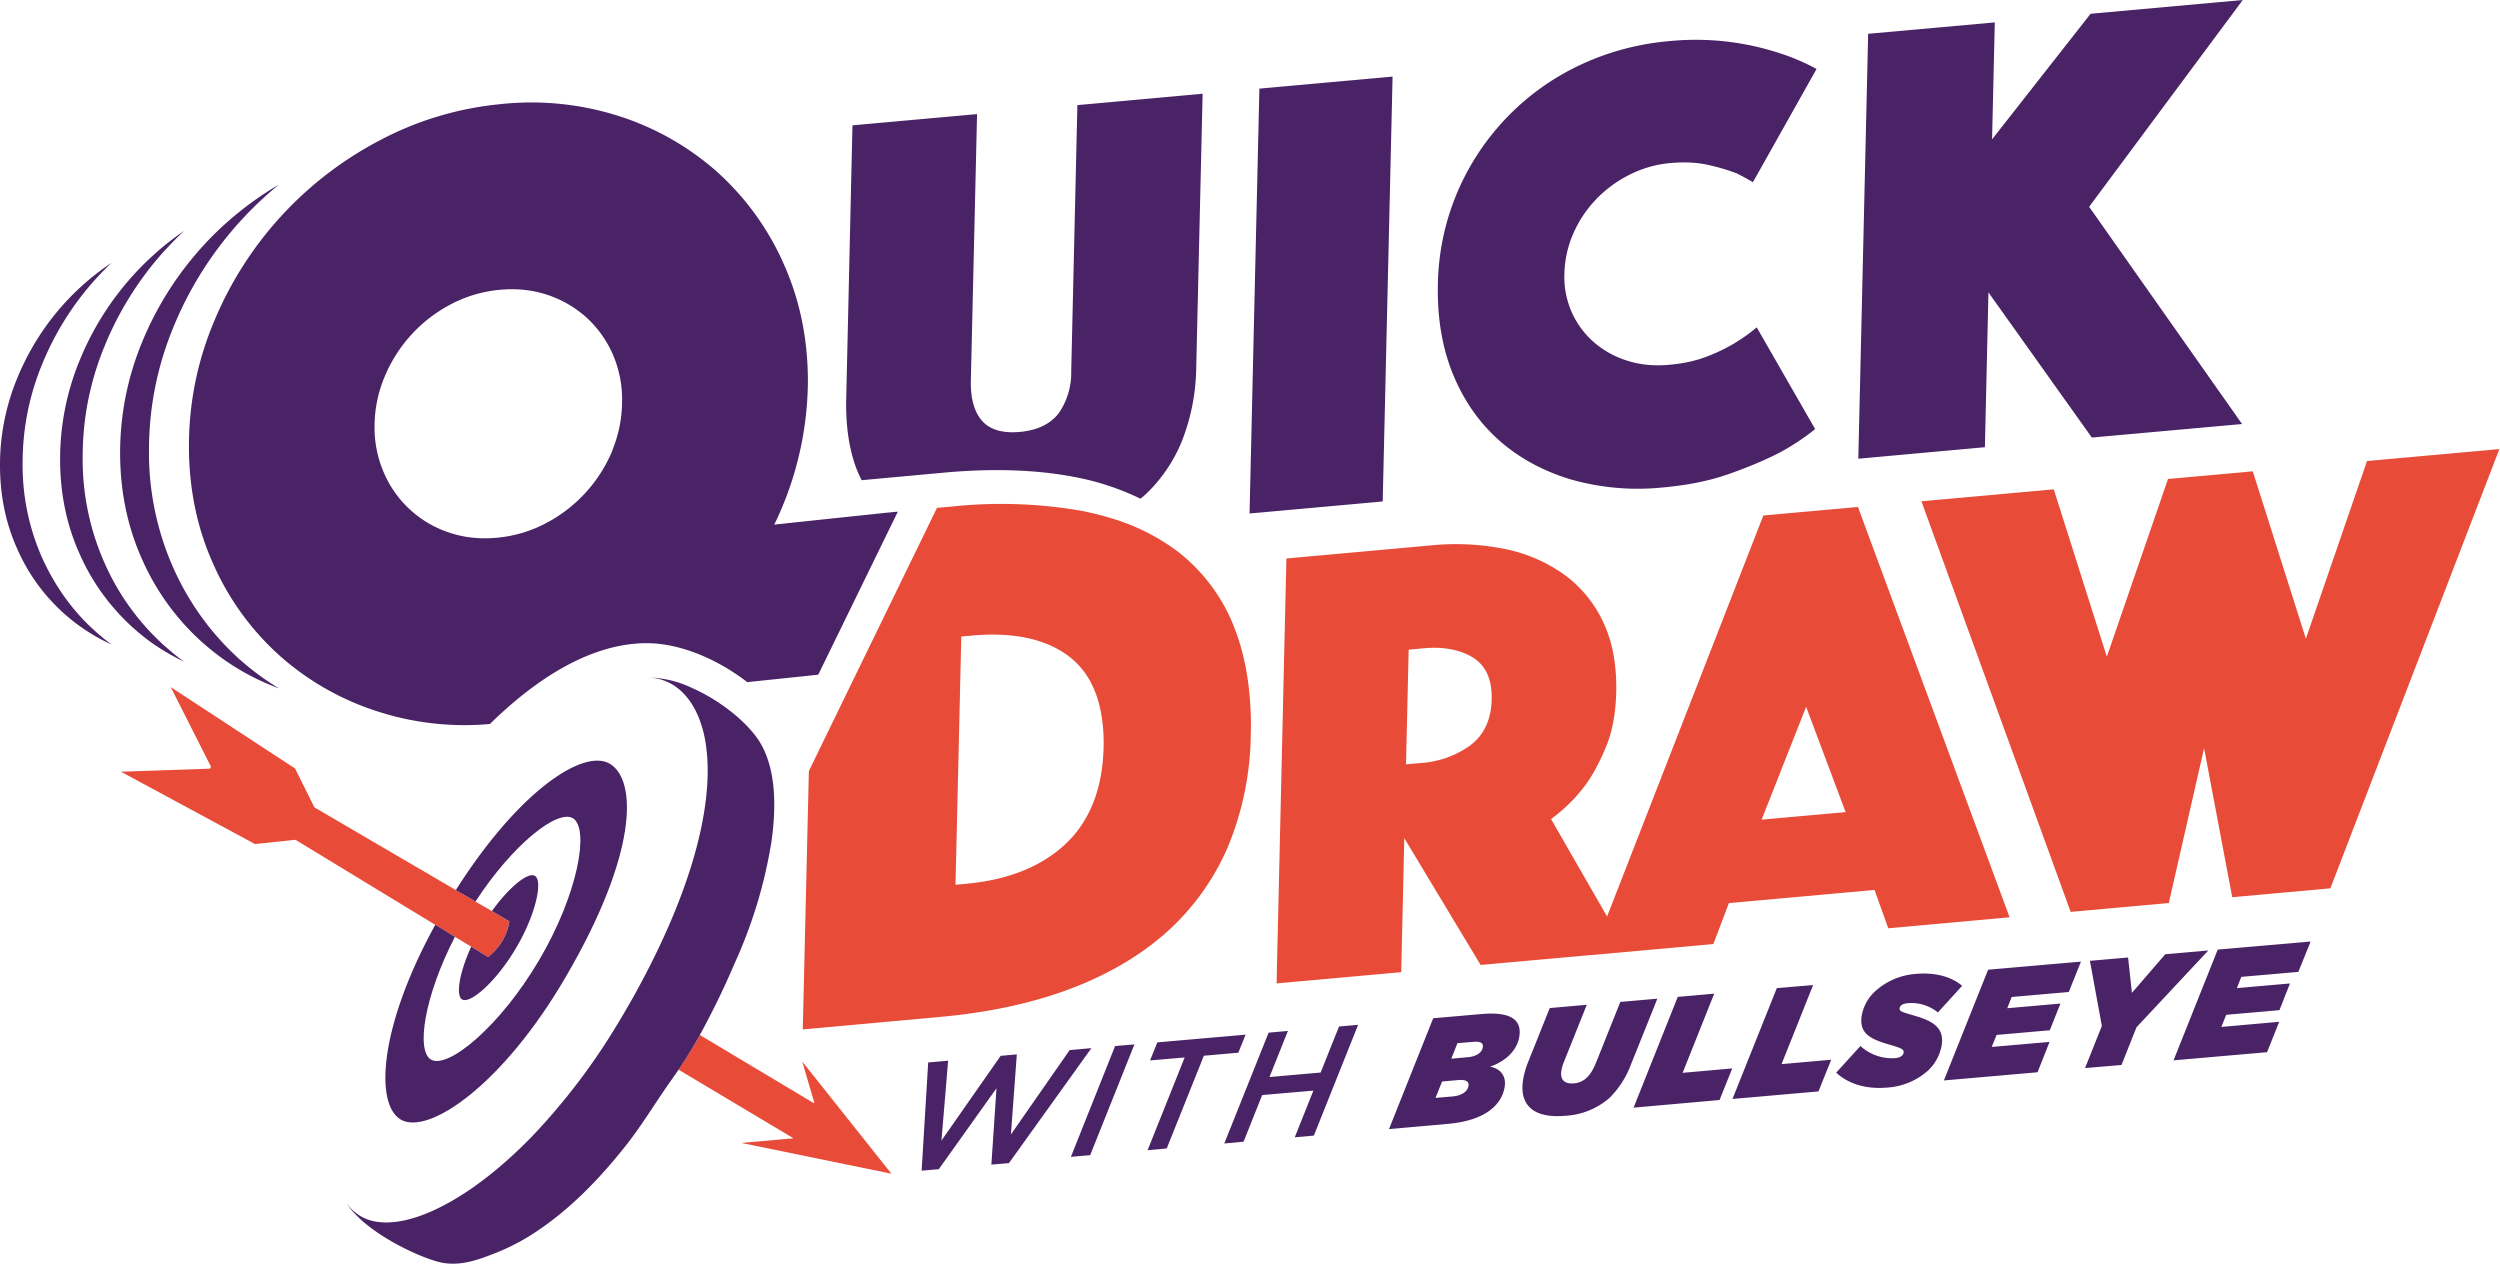
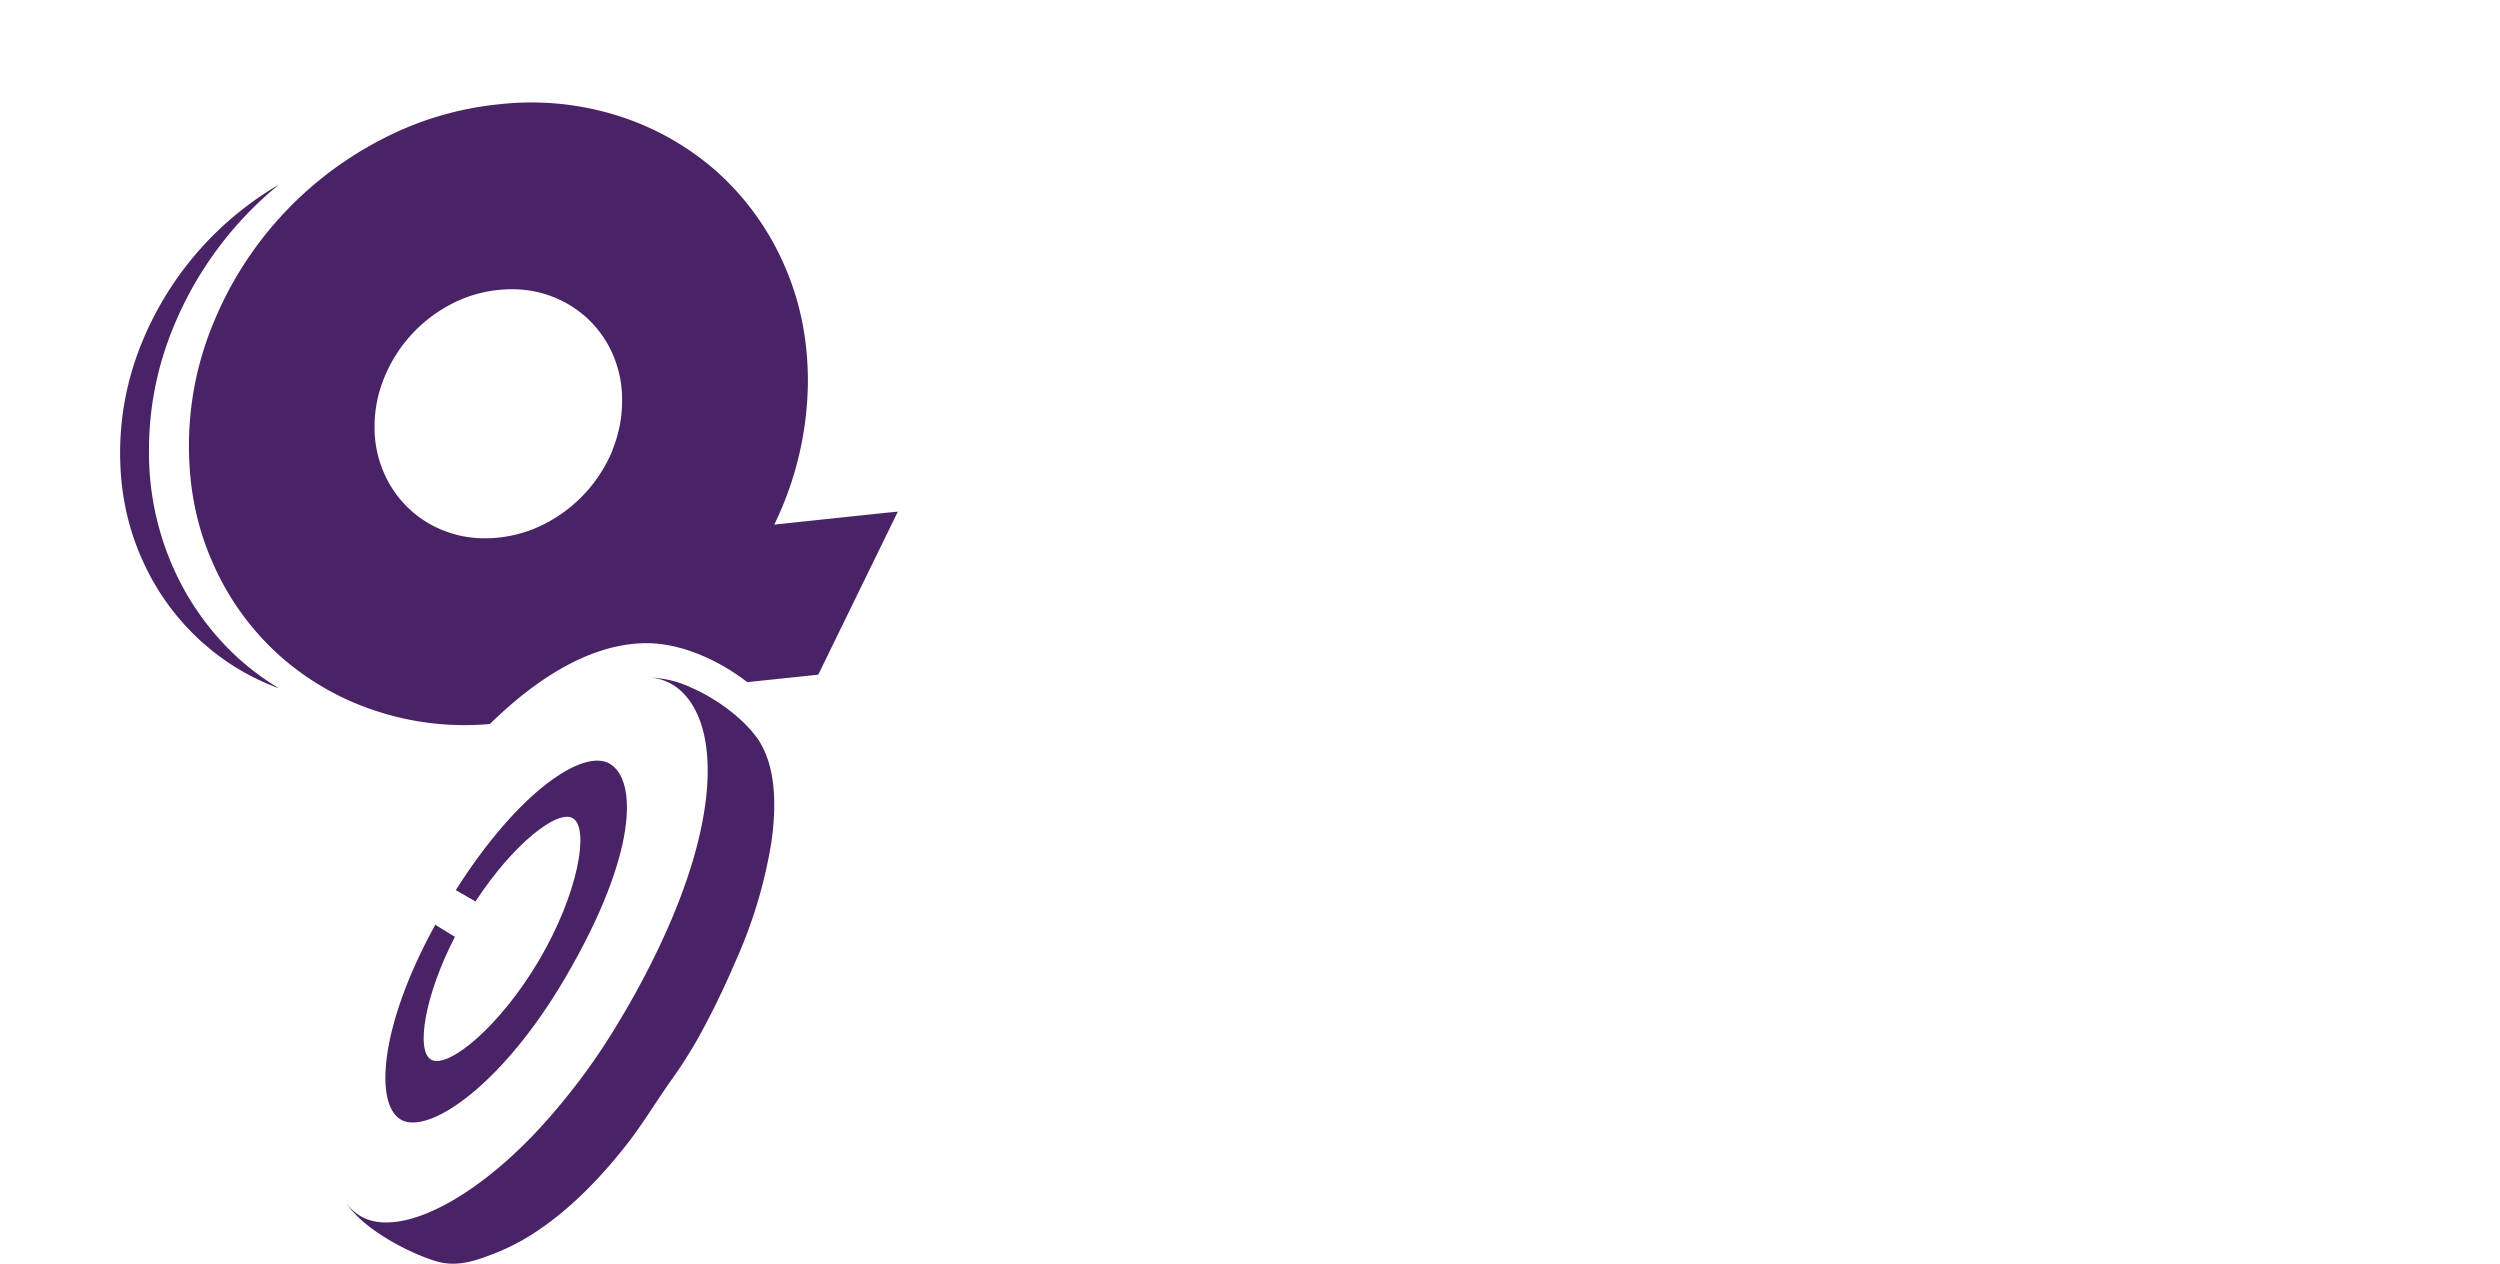
<svg xmlns="http://www.w3.org/2000/svg" width="284.81" height="144">
-   <path d="m202.297 39.398-5.227 15.188-4.539-14.305-7.242.653-5.23 15.187-4.536-14.301-11.312 1.02 12.758 35.094 8.386-.758 3.016-13.231 2.406 12.735 8.387-.758 14.445-37.543zm-43.508 3.93-8.086.727-13.355 34.273-4.786-8.324.524-.41a13.7 13.7 0 0 0 2.461-2.567c.617-.855 1.199-1.957 1.734-3.261.524-1.278.809-2.828.848-4.614.051-2.257-.301-4.246-1.074-5.902a10.5 10.5 0 0 0-3.246-4.051 13.16 13.16 0 0 0-5.055-2.25 21.2 21.2 0 0 0-6.481-.336l-12.332 1.117-.839 36.317 10.652-.961.262-11.453 6.523 10.836 9.527-.856v.008l10.364-.937 1.328-3.5 12.449-1.125 1.172 3.277 10.371-.938zm-33.223 20.438a8.1 8.1 0 0 1-4.066 1.437l-1.336.121.227-9.801 1.336-.121c1.574-.14 2.921.098 4.019.711 1.199.676 1.785 1.907 1.738 3.66-.035 1.766-.683 3.106-1.918 3.993m24.989 6.285 3.804-9.645 3.375 9zM68.566 90.727l.11.382.918 3.129-.032.043-.195-.109-9.555-5.719-.05.094a40 40 0 0 1-1.774 2.871l9.797 5.848-.015.023-4.411.391 12.602 2.586.223.046zM42.039 77.863l-1.301-.75-.101-.066-.356-.211-1.328-.77-.637-.375-.816-.472-1.02-.602-.546-.32-.153-.086L26.871 69l-1.656-3.324-10.629-6.957.098.187 2.597 5.137.75 1.484-.078.164-2.066.075-5.551.187 11.414 6.16.047.024 3.297-.348.16-.016 8.937 5.438.579.355.945.571.84.508.644.398 1.328.809.489.293 1.257.765 1.442.879a4.85 4.85 0 0 0 1.816-3.047zM106.703 58.559c-.234-1.895-.676-3.629-1.312-5.172a15.1 15.1 0 0 0-4.844-6.332 18 18 0 0 0-5.516-2.746 25 25 0 0 0-2.527-.637 39.9 39.9 0 0 0-11.137-.383l-1.289.113-1.156 2.379-8.559 17.578-1.234 2.543-.52 22.075 11.746-1.067c4.161-.375 7.934-1.191 11.196-2.43 3.226-1.23 6-2.871 8.238-4.89a20.8 20.8 0 0 0 5.16-7.231 25.85 25.85 0 0 0 1.949-9.644 28 28 0 0 0-.195-4.156m-24.18 16.98-.863.074.129-5.347.367-15.868.856-.074c3.597-.332 6.426.285 8.398 1.813 1.485 1.156 2.399 2.875 2.746 5.117.125.801.188 1.664.164 2.594-.082 3.554-1.183 6.351-3.277 8.3-2.055 1.93-4.922 3.063-8.52 3.391" style="fill:#e84c38;fill-opacity:1;fill-rule:nonzero;stroke:none" transform="scale(1.333)" />
-   <path d="m191.676 0-13.004 1.176-8.422 10.734.234-9.996-10.824.973-.84 36.316 10.817-.984.304-13.231 8.836 12.407 12.84-1.157-13.07-18.566zm-55.258 17.023a10.5 10.5 0 0 1 2.844-2.089 9.6 9.6 0 0 1 3.523-1c1.199-.106 2.289-.051 3.231.168.804.175 1.593.41 2.363.695l.055.023c.488.239.945.496 1.378.75l5.438-9.675a18 18 0 0 0-2.926-1.274 23 23 0 0 0-9.75-1.098 22.4 22.4 0 0 0-7.492 2.012 21.2 21.2 0 0 0-10.484 10.785 21 21 0 0 0-1.711 8.024c-.059 2.836.375 5.41 1.297 7.652.925 2.25 2.25 4.145 3.945 5.645s3.766 2.625 6.137 3.339c2.558.723 5.23.954 7.875.676 2.113-.187 4.027-.578 5.668-1.164 1.668-.594 3.113-1.199 4.3-1.82a19 19 0 0 0 3.02-2.004l-4.992-8.691a14.4 14.4 0 0 1-4.016 2.398c-1.012.422-2.172.691-3.457.801-1.297.121-2.512 0-3.598-.352a7.95 7.95 0 0 1-2.843-1.574 7.38 7.38 0 0 1-2.52-5.879 9 9 0 0 1 .766-3.43 9.8 9.8 0 0 1 1.949-2.91zm-29.625 26.86 11.379-1.028.844-36.308-11.383 1.027zm-14.902-3.106c1.933.364 3.808.985 5.578 1.844.168-.141.332-.269.488-.418a13 13 0 0 0 3.082-4.574 17.9 17.9 0 0 0 1.199-6.34l.543-23.277-10.703.972-.527 22.754a6.05 6.05 0 0 1-1.055 3.559c-.707.937-1.832 1.484-3.348 1.617-1.507.137-2.609-.211-3.277-1.019-.629-.766-.93-1.899-.898-3.375l.531-22.77-10.649.961-.531 23.277c-.062 2.387.246 4.457.906 6.153.122.3.262.597.407.898l7.101-.652c4.16-.375 7.91-.246 11.153.39" style="fill:#492365;fill-opacity:1;fill-rule:nonzero;stroke:none" transform="scale(1.333)" />
  <path d="M55.262 54.969c2.961 0 6.148 1.437 8.601 3.328l2.887-.301 2.566-.269.614-.067.074-.148 6.398-13.106.332-.679-1.043.101-6.078.641-.402.043-3.039.324.008-.016a28.4 28.4 0 0 0 2.867-12.226q0-5.442-2.078-10.063a23.1 23.1 0 0 0-5.672-7.832 23.3 23.3 0 0 0-8.422-4.785 24.6 24.6 0 0 0-10.273-.996 27.6 27.6 0 0 0-10.278 3.148 30.76 30.76 0 0 0-14.097 15.571 27.3 27.3 0 0 0-2.079 10.5c0 3.629.688 6.984 2.079 10.066a23 23 0 0 0 5.668 7.828 23.2 23.2 0 0 0 8.421 4.785 24.1 24.1 0 0 0 9.555 1.059c5.606-5.488 10.172-6.906 13.391-6.906m-2.91-16.5a12.35 12.35 0 0 1-5.633 6.215 11.1 11.1 0 0 1-4.125 1.261c-1.457.149-2.828.024-4.11-.398a9.2 9.2 0 0 1-5.632-5.047 9.6 9.6 0 0 1-.84-4.035c0-1.453.277-2.856.832-4.199a12.3 12.3 0 0 1 5.625-6.227 11.1 11.1 0 0 1 4.125-1.258c1.453-.152 2.832-.023 4.117.395a9.4 9.4 0 0 1 3.359 1.914 9.3 9.3 0 0 1 2.274 3.129c.558 1.265.84 2.64.824 4.027q-.002 2.191-.824 4.207z" style="fill:#492365;fill-opacity:1;fill-rule:nonzero;stroke:none" transform="scale(1.333)" />
  <path d="M64.703 63.074c-1.094-1.551-3.277-3.269-5.551-4.273a9 9 0 0 0-3.691-.895 4.28 4.28 0 0 1 2.582 1.008c.996.84 1.754 2.16 2.145 3.957.984 4.555-.376 12.098-6 22.223a85 85 0 0 1-1.762 3 55 55 0 0 1-6.887 8.957c-3.562 3.687-7.07 6.027-9.937 6.965-1.965.64-3.637.617-4.805-.09a4.1 4.1 0 0 1-1.172-1.078c1.711 2.625 6.609 4.808 8.25 5.086.164.027.336.043.512.058 1.437.09 2.812-.449 4.047-.937a18.5 18.5 0 0 0 3.152-1.633c3.043-1.969 5.625-4.637 7.867-7.473 1.469-1.851 2.656-3.875 4.027-5.789l.458-.66.05-.074a40 40 0 0 0 1.774-2.879l.05-.094a69 69 0 0 0 2.977-6.133 40.5 40.5 0 0 0 3.137-10.351c.418-2.93.472-6.5-1.223-8.903z" style="fill:#492365;fill-opacity:1;fill-rule:nonzero;stroke:none" transform="scale(1.333)" />
  <path d="M34.238 95.676c2.34 1.398 8.723-2.91 14.145-12.238 6.129-10.516 6.074-16.77 3.734-18.165-2.226-1.328-7.769 2.293-13.164 10.801l1.328.762.356.211c3.199-4.906 7.011-7.899 8.324-7.117 1.426.855.473 6.422-2.883 12.121-3.351 5.699-7.82 9.359-9.246 8.504-1.289-.766-.57-5.407 2.047-10.493l-.352-.21-1.328-.817c-4.801 8.723-5.176 15.324-2.961 16.641" style="fill:#492365;fill-opacity:1;fill-rule:nonzero;stroke:none" transform="scale(1.333)" />
-   <path d="m41.715 81.789-1.442-.879c-1.039 2.266-1.324 4.184-.777 4.508.68.406 2.91-1.5 4.625-4.426 1.719-2.926 2.274-5.738 1.59-6.14-.563-.34-2.164.914-3.672 3.011l1.5.879a4.84 4.84 0 0 1-1.824 3.047m37.613 9.012 1.703-.149-.57 6.825 5.062-7.243 1.379-.121-.504 6.84 5.02-7.207 1.859-.168-7.05 9.828-1.5.125.437-6.523-4.93 6.914-1.468.129zm15.973-1.403 1.652-.14-3.781 9.465-1.649.148zm5.949.977-2.961.254.621-1.543 7.543-.66-.621 1.543-2.945.258-3.176 7.925-1.633.149 3.172-7.934zm7.172-2.121 1.648-.145-1.574 3.938 4.371-.383 1.574-3.937 1.629-.141-3.781 9.465-1.633.148 1.59-3.988-4.375.375-1.59 3.988-1.648.153zm14.066-1.231 4.125-.359c2.852-.25 3.399.734 3.242 1.875-.156 1.125-1.05 2.121-2.519 2.625.848.141 1.394.734 1.266 1.68-.223 1.558-1.649 2.922-4.829 3.203l-5.062.449zm1.696 6.676c.757-.062 1.261-.437 1.32-.902.062-.391-.246-.547-.914-.488l-1.344.121-.562 1.402 1.5-.129zm1.277-3.347c.801-.075 1.215-.45 1.266-.856.054-.375-.215-.516-.883-.449l-1.285.105-.524 1.328zm4.695 2.035c.067-.481.203-1 .403-1.516l1.89-4.719 3.164-.277-1.972 4.926a3.5 3.5 0 0 0-.207.738c-.106.762.293 1.125 1.117 1.047.39-.035.761-.199 1.051-.473.312-.297.554-.672.847-1.402l2.031-5.082 3.165-.277-2.235 5.57a8 8 0 0 1-1.844 2.902 6.28 6.28 0 0 1-3.847 1.539c-2.617.223-3.856-.894-3.563-2.976m13.242-7.188 3.106-.277-2.699 6.766 4.238-.376-1.082 2.7-7.348.652 3.778-9.473zm8.454-.75 3.105-.261-2.699 6.757 4.246-.375-1.09 2.707-7.348.645 3.786-9.465zm5.078 7.223 2.07-2.274a4 4 0 0 0 2.953 1.036c.399-.028.699-.2.738-.465.036-.293-.121-.375-1.41-.75-1.636-.485-2.363-1.02-2.176-2.383a3.7 3.7 0 0 1 1.161-2.125 5.8 5.8 0 0 1 3.472-1.477c1.668-.148 3.071.254 3.953 1.02l-2.07 2.273a3.6 3.6 0 0 0-2.543-.793c-.394.028-.687.164-.726.426-.036.278.152.317 1.375.676 1.5.449 2.421 1.019 2.226 2.43a3.85 3.85 0 0 1-1.199 2.25 5.78 5.78 0 0 1-3.473 1.433c-1.855.164-3.367-.355-4.351-1.277m12.984-8.797 7.934-.691-1.043 2.597-4.875.426-.383.961 4.547-.398-.91 2.281-4.543.398-.422 1.028 4.945-.43-1.027 2.594-8.004.699zm9.719 4.801-1.02-5.559 3.262-.285.328 3.023 2.852-3.3 3.675-.321-6.136 6.563-1.282 3.223-3.113.261 1.434-3.597zm9.906-6.52 7.938-.687-1.051 2.593-4.875.426-.375.961 4.535-.398-.899 2.281-4.55.398-.414 1.036 4.941-.438-1.035 2.598-7.992.695zM8.176 53.977c-1.938-1.723-3.449-3.825-4.574-6.301a19.5 19.5 0 0 1-1.668-8.106c0-2.925.554-5.746 1.675-8.461a24.8 24.8 0 0 1 5.922-8.648 21.7 21.7 0 0 0-8.062 9.871A19.4 19.4 0 0 0 0 39.773c0 2.563.488 4.95 1.469 7.125a16.02 16.02 0 0 0 8.054 8.18 18 18 0 0 1-1.347-1.101" style="fill:#492365;fill-opacity:1;fill-rule:nonzero;stroke:none" transform="scale(1.333)" />
-   <path d="m14.273 55.379-.211-.18a20.8 20.8 0 0 1-5.121-7.07 21.8 21.8 0 0 1-1.875-9.078c0-3.278.622-6.434 1.875-9.477a27.8 27.8 0 0 1 5.121-8.148l.211-.223q.708-.768 1.469-1.476a24.7 24.7 0 0 0-8.933 11.07 22.1 22.1 0 0 0-1.672 8.449c0 2.926.554 5.625 1.672 8.102 1.3 2.945 3.343 5.5 5.925 7.418.93.683 1.938 1.273 3 1.785a20 20 0 0 1-1.461-1.172" style="fill:#492365;fill-opacity:1;fill-rule:nonzero;stroke:none" transform="scale(1.333)" />
  <path d="m20.477 56.363-.707-.675a23.2 23.2 0 0 1-4.958-7.157 24.2 24.2 0 0 1-2.078-10.054c0-3.633.692-7.125 2.078-10.5a30.8 30.8 0 0 1 9.032-12.204 28 28 0 0 0-6.375 5.114l-.203.226a27.8 27.8 0 0 0-5.125 8.137 24.7 24.7 0 0 0-1.875 9.473c0 3.277.632 6.3 1.875 9.074a20.8 20.8 0 0 0 5.125 7.082l.211.18a20 20 0 0 0 6.367 3.769 22.4 22.4 0 0 1-3.36-2.473z" style="fill:#492365;fill-opacity:1;fill-rule:nonzero;stroke:none" transform="scale(1.333)" />
</svg>